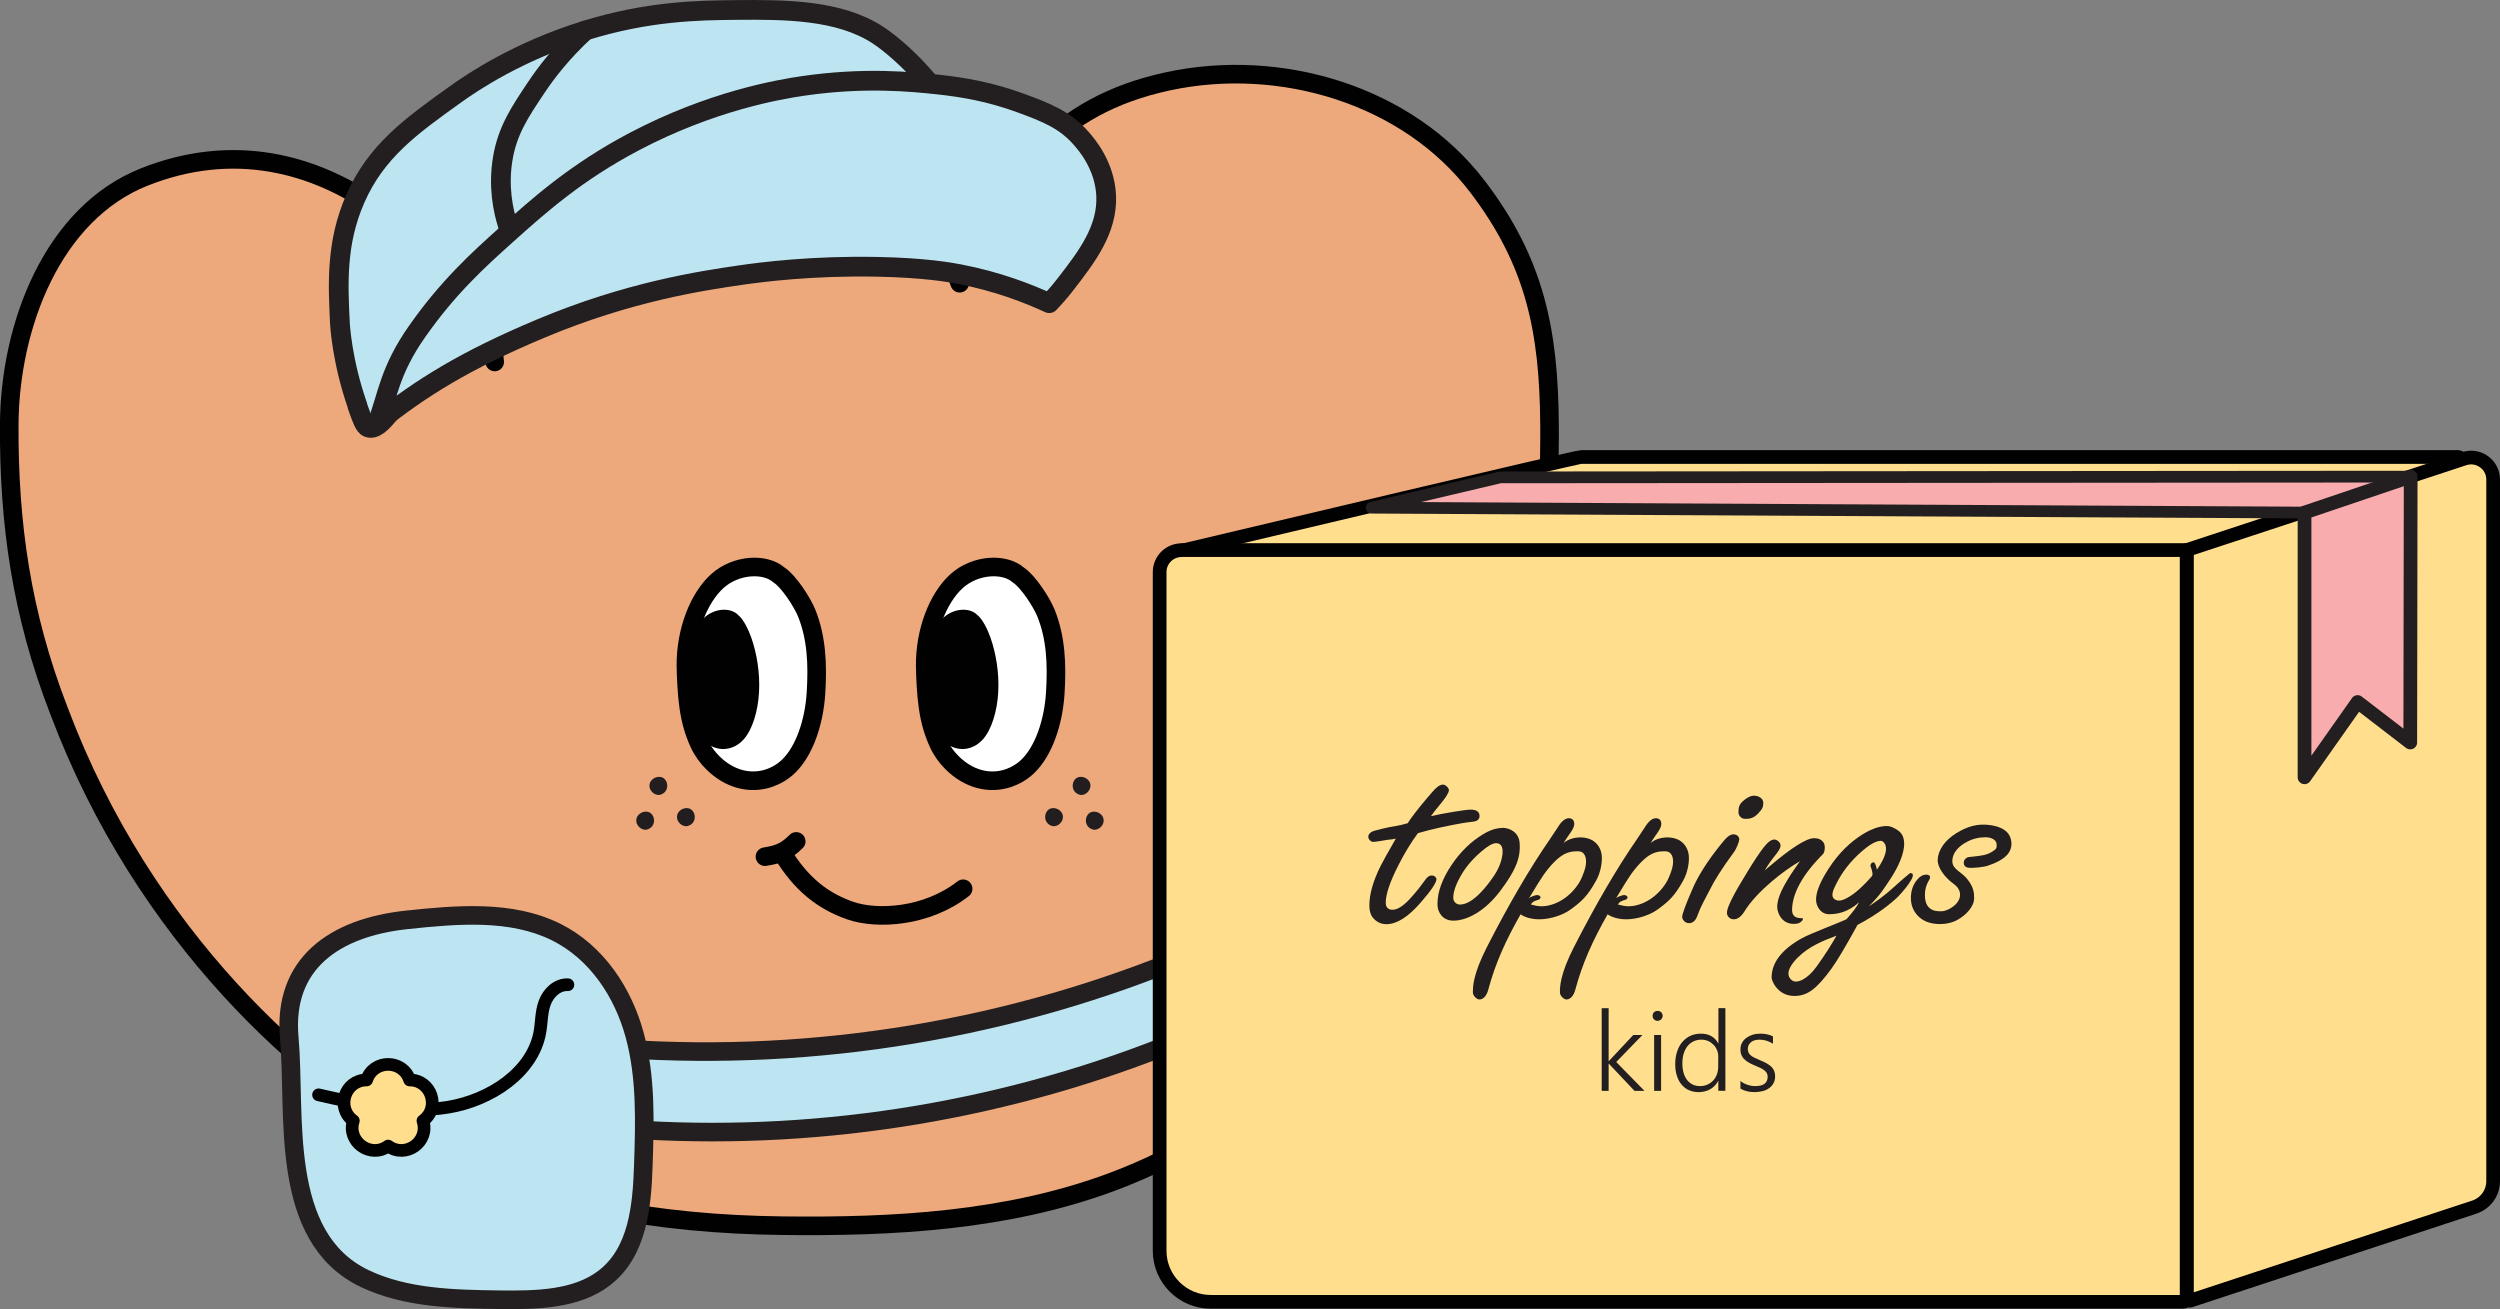
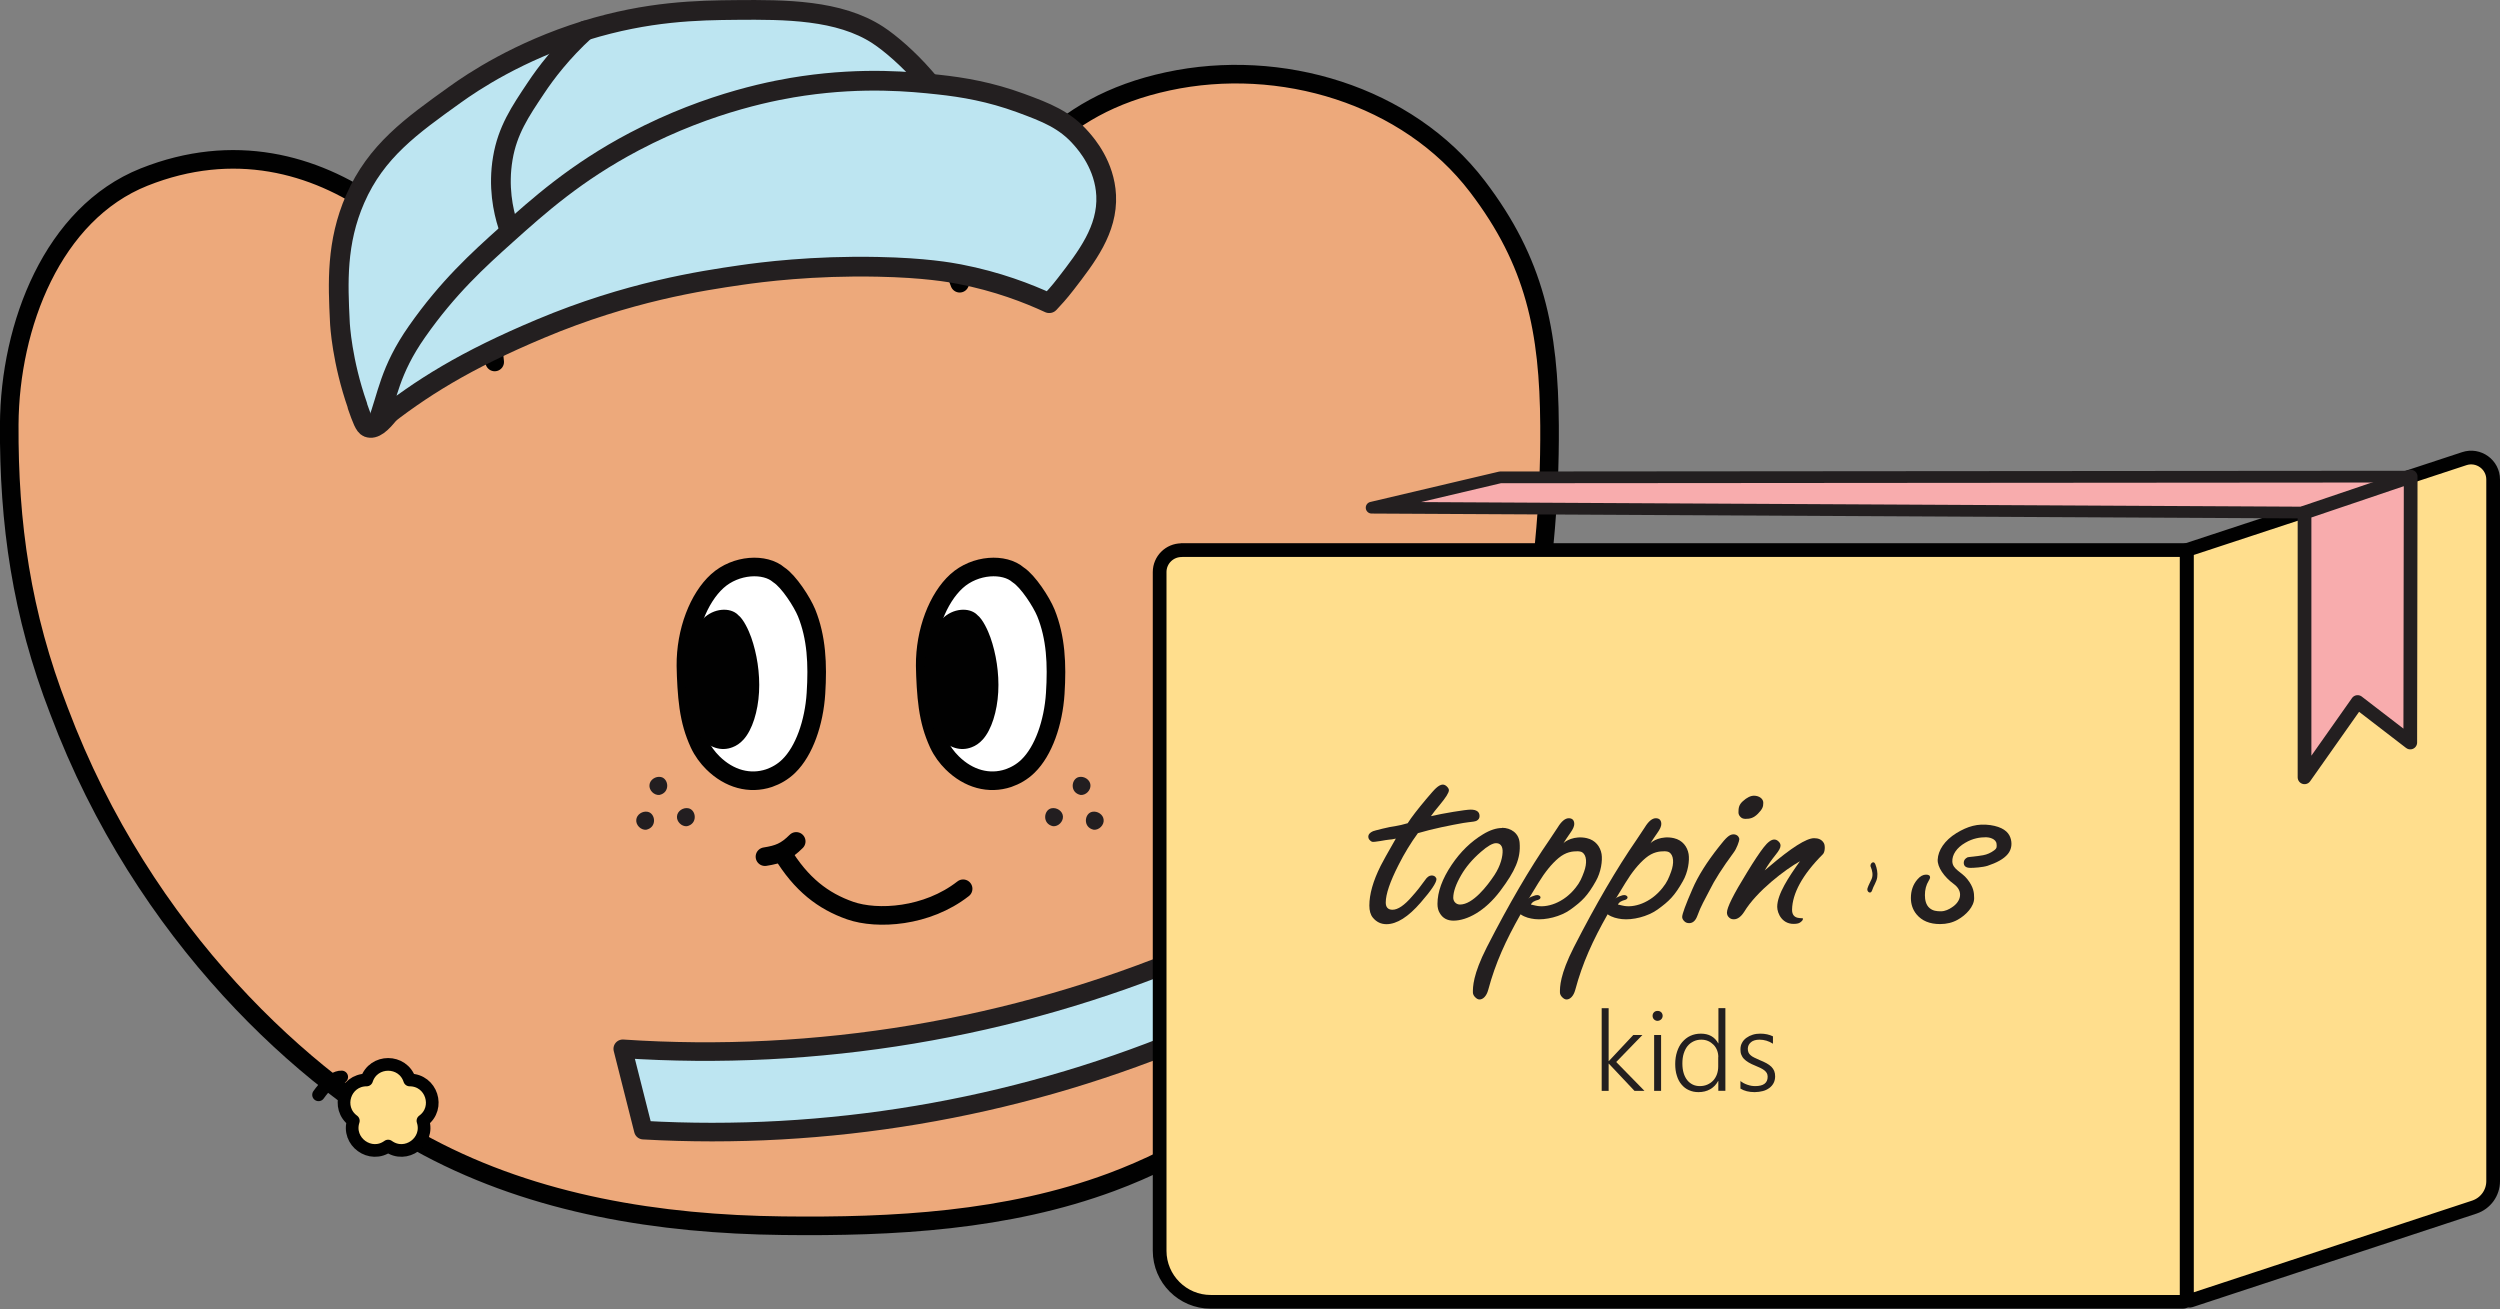
<svg xmlns="http://www.w3.org/2000/svg" viewBox="0 0 240.7 126.04" data-name="Layer 2" id="Layer_2">
  <rect x="0" y="0" width="240.7" height="126.04" fill="#808080" stroke="none" />
  <defs>
    <style>
      .cls-1 {
        stroke-width: 1.9px;
      }

      .cls-1, .cls-2, .cls-3, .cls-4, .cls-5, .cls-6, .cls-7, .cls-8, .cls-9, .cls-10 {
        stroke-linecap: round;
        stroke-linejoin: round;
      }

      .cls-1, .cls-4, .cls-7, .cls-10 {
        stroke: #231f20;
      }

      .cls-1, .cls-10 {
        fill: #bde5f1;
      }

      .cls-2 {
        fill: #fff;
      }

      .cls-2, .cls-3, .cls-5, .cls-6, .cls-8, .cls-9 {
        stroke: #010101;
      }

      .cls-2, .cls-5, .cls-9, .cls-10 {
        stroke-width: 1.79px;
      }

      .cls-11 {
        fill: #010101;
      }

      .cls-12 {
        fill: #231f20;
      }

      .cls-3, .cls-5 {
        fill: none;
      }

      .cls-3, .cls-6 {
        stroke-width: 1.22px;
      }

      .cls-4 {
        stroke-width: 1.13px;
      }

      .cls-4, .cls-7 {
        fill: #f8acad;
      }

      .cls-13 {
        fill: #221e20;
      }

      .cls-6, .cls-8 {
        fill: #ffde8d;
      }

      .cls-7, .cls-8 {
        stroke-width: 1.32px;
      }

      .cls-9 {
        fill: #eda97b;
      }
    </style>
  </defs>
  <g id="Icons">
    <g>
      <g data-name="FREE SHIPPING" id="FREE_SHIPPING">
        <g>
          <path d="M5.68,68.44c8.16,21.7,23.82,35.76,35.49,41.98,10.44,5.56,22.34,7.45,34.16,7.59,10.71.13,21.62-.46,31.67-4.19,13.96-5.18,25.36-16.27,32.39-29.47,7.03-13.2,9.9-28.39,9.8-43.37-.06-9.17-1.4-15.75-6.94-23.02-6.74-8.84-18.99-12.46-29.8-10.13-10.82,2.33-15.87,9.05-20.05,19.44-3.69-10.8-16.14-17.7-27.17-15.08-11.03,2.63-19.09,11.34-17.6,22.66-2.71-9.13-16.49-24.68-33.76-17.8C5.07,20.56.95,31.33.89,40.86c-.05,9.53,1.17,18.24,4.79,27.58Z" class="cls-9" />
          <g>
            <g>
              <path d="M98.03,55.35c.95.61,2.24,2.61,2.67,3.66.96,2.37,1.08,4.93.9,7.75-.18,2.82-1.13,5.55-2.62,7-.58.57-1.24.93-1.9,1.16-1.84.61-3.82.1-5.42-1.49-.49-.49-.95-1.09-1.3-1.84-.51-1.12-.81-2.16-1.01-3.52-.17-1.18-.25-2.74-.27-3.96-.03-3.34,1.23-6.54,3.02-8.16,1.79-1.62,4.6-1.76,5.93-.6Z" class="cls-2" />
              <path d="M94.08,59.2c.54.4,1.04,1.5,1.28,2.18.54,1.54.85,3.42.75,5.26-.1,1.84-.64,3.62-1.49,4.56-.33.37-.7.61-1.08.75-1.05.4-2.18.07-3.09-.97-.28-.32-.54-.71-.74-1.2-.29-.73-.46-1.41-.57-2.29-.1-.77-.14-1.79-.15-2.58-.02-2.17.7-4.26,1.72-5.32,1.02-1.05,2.62-1.15,3.38-.39Z" class="cls-11" />
            </g>
            <g>
              <path d="M74.99,55.35c.95.61,2.24,2.61,2.67,3.66.96,2.37,1.08,4.93.9,7.75-.18,2.82-1.13,5.55-2.62,7-.58.57-1.24.93-1.9,1.16-1.84.61-3.82.1-5.42-1.49-.49-.49-.95-1.09-1.3-1.84-.51-1.12-.81-2.16-1.01-3.52-.17-1.18-.25-2.74-.27-3.96-.03-3.34,1.23-6.54,3.02-8.16,1.79-1.62,4.6-1.76,5.93-.6Z" class="cls-2" />
              <path d="M71.05,59.2c.54.4,1.04,1.5,1.28,2.18.54,1.54.85,3.42.75,5.26-.1,1.84-.64,3.62-1.49,4.56-.33.37-.7.61-1.08.75-1.05.4-2.18.07-3.09-.97-.28-.32-.54-.71-.74-1.2-.29-.73-.46-1.41-.57-2.29-.1-.77-.14-1.79-.15-2.58-.02-2.17.7-4.26,1.72-5.32,1.02-1.05,2.62-1.15,3.38-.39Z" class="cls-11" />
            </g>
          </g>
          <g>
            <path d="M75.29,82.09c1.85,3.07,3.97,4.67,6.56,5.58,2.61.91,7.39.63,10.88-2.1" class="cls-5" />
            <path d="M73.65,82.48c1.33-.21,2.03-.49,3.01-1.47" class="cls-5" />
          </g>
          <g>
            <g>
              <path d="M101.39,79.55c-1.07-.22-.91-1.58-.15-1.73.5-.1,1.06.26,1.1.77s-.44,1-.95.96Z" class="cls-13" />
              <path d="M105.31,79.89c-1.07-.22-.91-1.58-.15-1.73.5-.1,1.06.26,1.1.77.05.51-.44,1-.95.96Z" class="cls-13" />
              <path d="M104.04,76.54c-1.07-.22-.91-1.58-.15-1.73.5-.1,1.06.26,1.1.77s-.44,1-.95.96Z" class="cls-13" />
            </g>
            <g>
              <path d="M66.13,79.55c1.07-.22.91-1.58.15-1.73-.5-.1-1.06.26-1.1.77-.05.51.44,1,.95.96Z" class="cls-13" />
              <path d="M62.21,79.89c1.07-.22.91-1.58.15-1.73-.5-.1-1.06.26-1.1.77-.05.51.44,1,.95.96Z" class="cls-13" />
              <path d="M63.48,76.54c1.07-.22.91-1.58.15-1.73-.5-.1-1.06.26-1.1.77-.05.51.44,1,.95.96Z" class="cls-13" />
            </g>
          </g>
        </g>
        <g id="Hat">
          <path d="M34.42,39.06c-1.49-4.26-1.69-7.76-1.7-8.1-.18-3.68-.36-7.61,1.48-11.81,2.02-4.61,5.39-7.01,9.63-10.05,1.67-1.2,6.07-4.16,12.52-6.16,6.05-1.87,10.86-1.95,14.57-1.98,4.62-.04,9.87-.03,13.61,2.42,1.19.78,2.9,2.25,4.42,3.99,1.21,1.38,1.81,2.08,1.7,2.47-.5,1.88-9.7-.79-19,.81-10.14,1.74-17.08,8.01-19.98,10.63-10.06,9.09-13.87,20.78-16.24,19.87-.33-.13-.57-.78-1.03-2.09Z" class="cls-1" data-name="hat top" id="hat_top" />
          <path d="M36.34,40.69c.99-2.55,1.14-4.96,3.82-8.78,2.97-4.24,5.89-6.89,8.6-9.32,3.07-2.75,6.67-5.99,12.31-8.96,7.42-3.91,13.93-5.02,16.26-5.36,5.92-.86,10.46-.4,12.98-.13,2.44.26,5.03.71,7.93,1.77,2.47.91,4.3,1.61,5.89,3.45.49.56,2.23,2.57,2.37,5.45.16,3.29-1.88,5.93-3.89,8.53-.63.82-1.21,1.45-1.59,1.85-2.03-.94-4.97-2.09-8.66-2.8-.85-.16-3.28-.61-7.85-.7-6.28-.13-11.21.51-13.15.79-3.87.56-10.86,1.61-19.31,5.16-7.26,3.05-11.49,5.69-15.71,9.05Z" class="cls-1" data-name="hat beak" id="hat_beak" />
          <path d="M48.9,21.7c-.46-1.43-.95-3.74-.49-6.46.45-2.69,1.68-4.51,3.17-6.74.98-1.48,2.51-3.49,4.77-5.56" class="cls-1" />
        </g>
        <path d="M61.94,108.81c17.62,1,35.46-2,51.78-8.71l.98-8.26c-17.21,7.24-36.12,10.39-54.74,9.14l1.98,7.83Z" class="cls-10" />
-         <path d="M27.85,99.91c-.63-7.07,4.26-10.6,11.35-11.35,4.83-.51,10.01-.96,14.31,1.16,3.98,1.97,6.5,5.89,7.6,9.95,1.1,4.06.97,8.32.83,12.51-.13,3.93-.51,8.37-3.77,10.87-2.7,2.07-6.52,2.13-10.02,2.09-4.45-.06-9.08-.15-13.04-2.04-8.35-3.99-6.6-15.85-7.26-23.19Z" class="cls-10" />
-         <path d="M30.67,105.41c4.08.93,8.29,1.86,12.43,1.2,4.13-.67,8.19-3.38,8.88-7.23.17-.95.13-1.94.47-2.85s1.19-1.77,2.23-1.72" class="cls-3" />
+         <path d="M30.67,105.41s1.19-1.77,2.23-1.72" class="cls-3" />
        <path d="M39.44,103.98h0s0,0,0,0c2.11,0,2.98,2.7,1.28,3.93h0,0c.65,2-1.64,3.67-3.35,2.43h0s0,0,0,0c-1.7,1.24-4-.43-3.35-2.43h0s0,0,0,0c-1.7-1.24-.83-3.93,1.28-3.93h0c.65-2,3.49-2,4.14,0Z" class="cls-6" />
      </g>
      <g>
        <g>
-           <path d="M236.55,44h-84.31c-.46,0-31.95,7.48-39.29,9.22-.23.05,26.2.49,26.38.49h71.15s.08,0,.12-.02l26.13-8.61c.6-.2.46-1.09-.17-1.09Z" class="cls-8" />
          <path d="M238.23,116.22l-27.33,9c-.18.06-.36-.07-.36-.26V52.96s26.72-8.8,26.72-8.8c1.37-.45,2.78.57,2.78,2.01v67.55c0,1.14-.73,2.14-1.81,2.5Z" class="cls-8" />
          <path d="M113.76,52.96h96.77v72.01c0,.21-.17.37-.37.37h-93.59c-2.71,0-4.92-2.2-4.92-4.92V55.08c0-1.17.95-2.11,2.11-2.11Z" class="cls-8" />
          <polyline points="232.1 45.89 144.44 45.96 132.06 48.88 221.88 49.35" class="cls-4" />
          <polygon points="232.06 71.49 226.99 67.59 221.88 74.84 221.88 49.35 232.1 45.89 232.06 71.49" class="cls-7" />
        </g>
        <g>
          <g>
            <g>
              <path d="M136.52,80.21c-.67.91-1.3,1.94-1.87,3.07-.82,1.61-1.23,2.81-1.23,3.61,0,.23.05.4.16.52.11.12.27.18.49.18.52,0,1.15-.43,1.88-1.28.47-.52.88-1.05,1.25-1.57.2-.3.41-.45.64-.45.13,0,.25.04.34.12.08.08.12.16.12.24,0,.33-.5,1.08-1.51,2.24-1.2,1.39-2.31,2.09-3.3,2.09-.53,0-.97-.21-1.32-.64-.22-.27-.33-.66-.33-1.15,0-1.09.36-2.37,1.09-3.83.18-.36.66-1.23,1.46-2.62-.28.06-.49.1-.64.1-.22,0-1.5.29-1.67.2-.23-.13-.34-.29-.34-.47,0-.23.15-.41.45-.54.08-.04,1.56-.43,2.25-.51.25-.04.61-.12,1.09-.26.36-.57.96-1.34,1.78-2.32.46-.54.77-.9.95-1.06.25-.23.47-.34.65-.34.13,0,.27.06.4.19.12.12.19.24.19.35,0,.24-.29.7-.87,1.4-.38.45-.67.82-.86,1.1,1.15-.27,3.33-.63,3.82-.63.57,0,.86.21.86.62,0,.21-.1.36-.3.46-.1.05-.37.1-.81.14-.18,0-2.31.39-3.7.74-.38.1-.76.2-1.14.31Z" class="cls-12" />
              <path d="M144.61,79.7c.85,0,1.63.51,1.7,1.45.12,1.5-.43,2.71-1.86,4.62-1.47,1.96-3.21,2.87-4.51,2.87-.6,0-1.04-.24-1.32-.73-.15-.24-.22-.54-.22-.88,0-1.16.46-2.42,1.37-3.77.85-1.26,1.85-2.23,3.01-2.93.67-.41,1.29-.61,1.84-.61ZM144.67,81.86c-.04-.62-.45-.68-.63-.68-.33,0-.82.28-1.46.84-.83.72-1.46,1.47-1.9,2.24-.51.88-.76,1.61-.76,2.18,0,.15.05.29.14.41.13.16.31.24.51.24,1.24,0,2.63-1.8,3.31-2.83.61-.92.82-1.84.79-2.4Z" class="cls-12" />
              <path d="M150.5,81.24c.14-.25,1.09-.82,2.29-.54.82.19,1.29.82,1.41,1.53.1.63-.05,1.74-.56,2.62-.79,1.4-1.31,1.91-2.43,2.72-.94.68-2.4,1.04-3.45.92-.45-.06-.91-.15-1.36-.46-1.42,2.51-2.42,4.68-3.11,7.26-.17.64-.52.94-.84.94-.16,0-.31-.09-.47-.27-.11-.13-.17-.27-.17-.42,0-.49-.02-1.67,1.35-4.36,2.12-4.14,4.13-7.58,6.03-10.33.39-.58.66-.98.79-1.19.36-.59.72-.88,1.06-.88s.53.19.53.56c0,.21-.12.49-.37.84-.24.35-.5.71-.7,1.07ZM146.98,86.88c.23.21.53.23.86.31,1.04.26,2.69-.23,3.86-1.72.44-.55.59-.94.81-1.53.31-.85.25-1.59-.16-1.87-.1-.07-.28-.11-.47-.11-.49,0-1.11.06-1.82.65-.68.57-1.32,1.37-1.95,2.4-.57.95-.95,1.57-1.14,1.87Z" class="cls-12" />
              <path d="M166.9,80.33c.18,0,.32.06.44.18.08.1.12.2.12.3,0,.16-.25.9-.55,1.28-1.08,1.46-1.85,2.68-2.31,3.62-.49.97-.82,1.47-1.19,2.49-.17.45-.43.68-.78.68-.21,0-.37-.07-.5-.22-.11-.12-.17-.24-.17-.38,0-.27.33-1.18,1-2.71.52-1.21,1.36-2.55,2.52-4.02.37-.48.65-.8.84-.96.19-.17.38-.26.58-.26ZM168.87,76.61c.47,0,.9.27.9.68,0,.38-.07.6-.52,1.06-.44.44-.8.49-1.2.49-.2,0-.36-.06-.48-.19-.12-.12-.19-.26-.19-.43,0-.43.04-.73.41-1.07.4-.37.77-.54,1.09-.54Z" class="cls-12" />
              <path d="M169.91,83.8c.13-.11.26-.22.39-.33,2.17-1.85,3.62-2.77,4.36-2.77.4,0,.75.12.95.49.13.25.1.85-.1,1.05-2,2-2.94,3.8-2.97,5.33-.02,1.06,1.05.75,1.05.87,0,.11-.06.21-.19.31-.14.13-.3.17-.48.19-1.31.15-1.81-1-1.81-1.63,0-1.22,1.13-2.91,2.19-4.39-1.41.79-4.16,2.87-5.37,4.87-.31.48-.64.72-1,.72-.18,0-.32-.05-.44-.16-.15-.13-.22-.29-.22-.49,0-.49.64-1.77,1.92-3.84.68-1.12,1.23-1.94,1.62-2.44.39-.5.73-.75,1.01-.75.14,0,.27.05.39.16.15.13.22.27.22.43,0,.2-.15.48-.45.85-.44.55-.79,1.05-1.06,1.51Z" class="cls-12" />
-               <path d="M179.89,87.29c.82-.54,1.64-1.14,2.36-1.8,1.01-.92,1.65-1.43,1.65-1.43.96-.04-.89,2.04-1.32,2.43-1.1,1-2.38,1.84-3.74,2.56-1.14,2.08-1.98,3.49-2.52,4.23-1.43,1.95-2.3,2.61-3.57,2.61-1.57,0-2.18-1.43-2.18-1.77,0-1.42.96-2.71,2.94-3.8.82-.45,3.54-1.47,4.26-1.81.61-.68.98-1.17,1.23-1.65-1.09,1-2.16,1.16-2.88,1.16-.45,0-.79-.2-1.04-.6-.16-.26-.23-.53-.23-.81,0-.65.31-1.49.92-2.51.87-1.47,1.92-2.64,3.15-3.5,1.03-.71,1.94-1.07,2.73-1.07.4,0,.71.18,1.04.39,1.51.97-.02,3.71-.64,4.64-.55.81-.95,1.56-2.15,2.73ZM176.84,90.08c-1.37.51-2.67,1.05-3.72,2.08-.49.48-1.42,1.55-.61,2.21.48.4,1.53-.1,2.39-1.31.75-1.04,1.39-2.04,1.93-2.99ZM181.06,80.96c-.45,0-1.09.37-1.92,1.11-.99.88-1.75,1.86-2.3,2.94-.27.54-.82,1.48.08,1.69.35.08.98-.2,1.72-.78.65-.51,1.45-1.38,1.76-1.77,1.99-2.56.93-3.2.67-3.2Z" class="cls-12" />
              <path d="M191.63,79.44c1.14.17,1.72.61,1.93,1.21.18.51.14,1.1-.24,1.57-.4.49-1.09.85-1.96,1.14-.48.15-1.32.2-1.64.2-.44,0-.65-.17-.65-.5,0-.23.13-.4.37-.52.06-.03.86-.08,1.5-.2.38-.07.74-.23,1.06-.47.28-.21.25-.35.23-.6-.03-.53-.75-.66-1-.66-.6,0-1.28.1-2.01.53-.84.48-1.28,1.16-1.25,1.82.04.76.89.98,1.44,1.68.61.77.66,1.3.66,1.84,0,.8-.77,1.62-1.58,2.07-.5.28-1.06.42-1.7.42-1,0-1.75-.31-2.27-.94-.36-.44-.54-.97-.54-1.57,0-.71.21-1.3.62-1.78.27-.32.55-.47.84-.47.26,0,.39.09.39.27,0,.07-.05.18-.14.33-.24.39-.36.85-.36,1.37,0,.44.09.95.45,1.25.32.27.68.31,1.09.31s.78-.19,1.06-.38c.89-.57,1.12-1.56.19-2.24-.96-.7-1.59-1.64-1.56-2.35.04-.9.66-1.85,1.79-2.55,1.1-.67,2.06-.95,3.27-.78Z" class="cls-12" />
            </g>
            <path d="M147.9,86.18c-.29.09-.6.18-.82.38-.24.22-.42.53-.22.84.16.25.74.07.55-.24-.07-.11.16-.3.24-.35.13-.08.29-.13.44-.17.13-.04.27-.14.22-.29-.05-.14-.26-.2-.39-.16h0Z" class="cls-12" />
            <path d="M158.88,81.24c.14-.25,1.09-.82,2.29-.54.82.19,1.29.82,1.41,1.53.1.63-.05,1.74-.56,2.62-.79,1.4-1.31,1.91-2.43,2.72-.95.68-2.4,1.04-3.45.92-.45-.06-.91-.15-1.36-.46-1.42,2.51-2.42,4.68-3.11,7.26-.17.64-.52.94-.84.94-.16,0-.31-.09-.47-.27-.11-.13-.17-.27-.17-.42,0-.49-.02-1.67,1.35-4.36,2.12-4.14,4.13-7.58,6.03-10.33.39-.58.66-.98.79-1.19.36-.59.72-.88,1.06-.88s.53.19.53.56c0,.21-.12.49-.37.84-.24.35-.5.71-.7,1.07ZM155.36,86.88c.23.21.53.23.86.31,1.04.26,2.69-.23,3.86-1.72.44-.55.59-.94.81-1.53.31-.85.25-1.59-.16-1.87-.1-.07-.28-.11-.47-.11-.49,0-1.11.06-1.82.65-.68.57-1.32,1.37-1.95,2.4-.57.95-.95,1.57-1.14,1.87Z" class="cls-12" />
            <path d="M156.28,86.18c-.29.09-.6.18-.82.38-.24.22-.42.53-.22.84.16.25.74.07.55-.24-.07-.11.16-.3.24-.35.13-.08.29-.13.44-.17.13-.04.27-.14.22-.29-.05-.14-.26-.2-.39-.16h0Z" class="cls-12" />
            <path d="M180.12,83.47c.15.37.24.78.08,1.16-.13.31-.3.58-.4.9-.1.34.32.6.44.21.13-.44.44-.82.5-1.28.06-.42-.03-.88-.19-1.27s-.56-.02-.44.28h0Z" class="cls-12" />
          </g>
          <g>
            <path d="M157.37,105.03l-2.47-2.62h-.02v2.62h-.67v-7.96h.67v5.09h.02l2.35-2.51h.88l-2.52,2.6,2.72,2.78h-.95Z" class="cls-12" />
            <path d="M159.59,98.29c-.13,0-.24-.05-.34-.14-.09-.09-.14-.21-.14-.35s.05-.25.14-.34c.09-.09.21-.13.34-.13.07,0,.13.01.19.03s.11.06.16.1c.04.04.08.09.1.15.03.06.04.12.04.19s-.01.13-.04.19c-.02.06-.06.11-.11.16-.05.04-.1.08-.16.1-.06.02-.12.04-.19.04ZM159.26,105.03v-5.38h.67v5.38h-.67Z" class="cls-12" />
            <path d="M165.44,105.03v-.95h-.02c-.18.34-.43.6-.76.79s-.71.28-1.13.28c-.34,0-.64-.06-.92-.19-.28-.12-.51-.3-.71-.54-.2-.23-.35-.52-.45-.85-.11-.33-.16-.71-.16-1.13s.06-.83.18-1.19c.12-.36.28-.67.5-.92s.47-.46.78-.6c.3-.14.64-.21,1.01-.21.77,0,1.33.31,1.67.93h.02v-3.39h.67v7.96h-.67ZM165.44,101.78c0-.23-.04-.45-.12-.66-.08-.2-.19-.38-.34-.53s-.32-.27-.52-.36c-.2-.09-.42-.13-.66-.13-.27,0-.51.05-.74.16s-.42.26-.58.45c-.16.2-.28.44-.37.72-.09.28-.13.61-.13.97,0,.34.04.64.12.91s.2.5.34.68c.15.19.33.33.53.43s.44.15.69.15c.27,0,.52-.05.74-.15s.4-.23.56-.4c.15-.17.27-.37.35-.6.08-.23.12-.48.12-.74v-.9Z" class="cls-12" />
            <path d="M167.54,104.06c.1.08.21.15.33.22.12.06.24.12.37.16s.25.08.38.1c.13.02.25.03.37.03.8,0,1.2-.3,1.2-.9,0-.14-.03-.25-.08-.35-.06-.1-.14-.19-.24-.27-.11-.08-.23-.16-.38-.23-.15-.07-.31-.14-.5-.22-.25-.1-.46-.2-.64-.31-.18-.11-.33-.22-.44-.34-.12-.12-.2-.26-.26-.41-.06-.15-.08-.32-.08-.51,0-.24.05-.45.16-.64.1-.19.24-.34.42-.47s.38-.23.61-.3c.23-.07.47-.1.72-.1.47,0,.87.09,1.22.26v.71c-.4-.26-.84-.39-1.3-.39-.17,0-.32.02-.46.06-.14.04-.26.1-.35.18-.1.08-.17.17-.23.28-.05.11-.08.23-.08.35s.02.25.06.35c.04.1.11.19.2.27.09.08.2.16.35.23.14.07.31.15.52.24.26.1.48.21.67.31.19.1.34.22.47.34.12.12.21.26.27.4.06.15.09.32.09.52,0,.24-.05.46-.15.65-.1.19-.24.35-.42.48s-.38.23-.62.29-.5.1-.78.1c-.54,0-1-.11-1.37-.34v-.75Z" class="cls-12" />
          </g>
        </g>
      </g>
    </g>
  </g>
</svg>